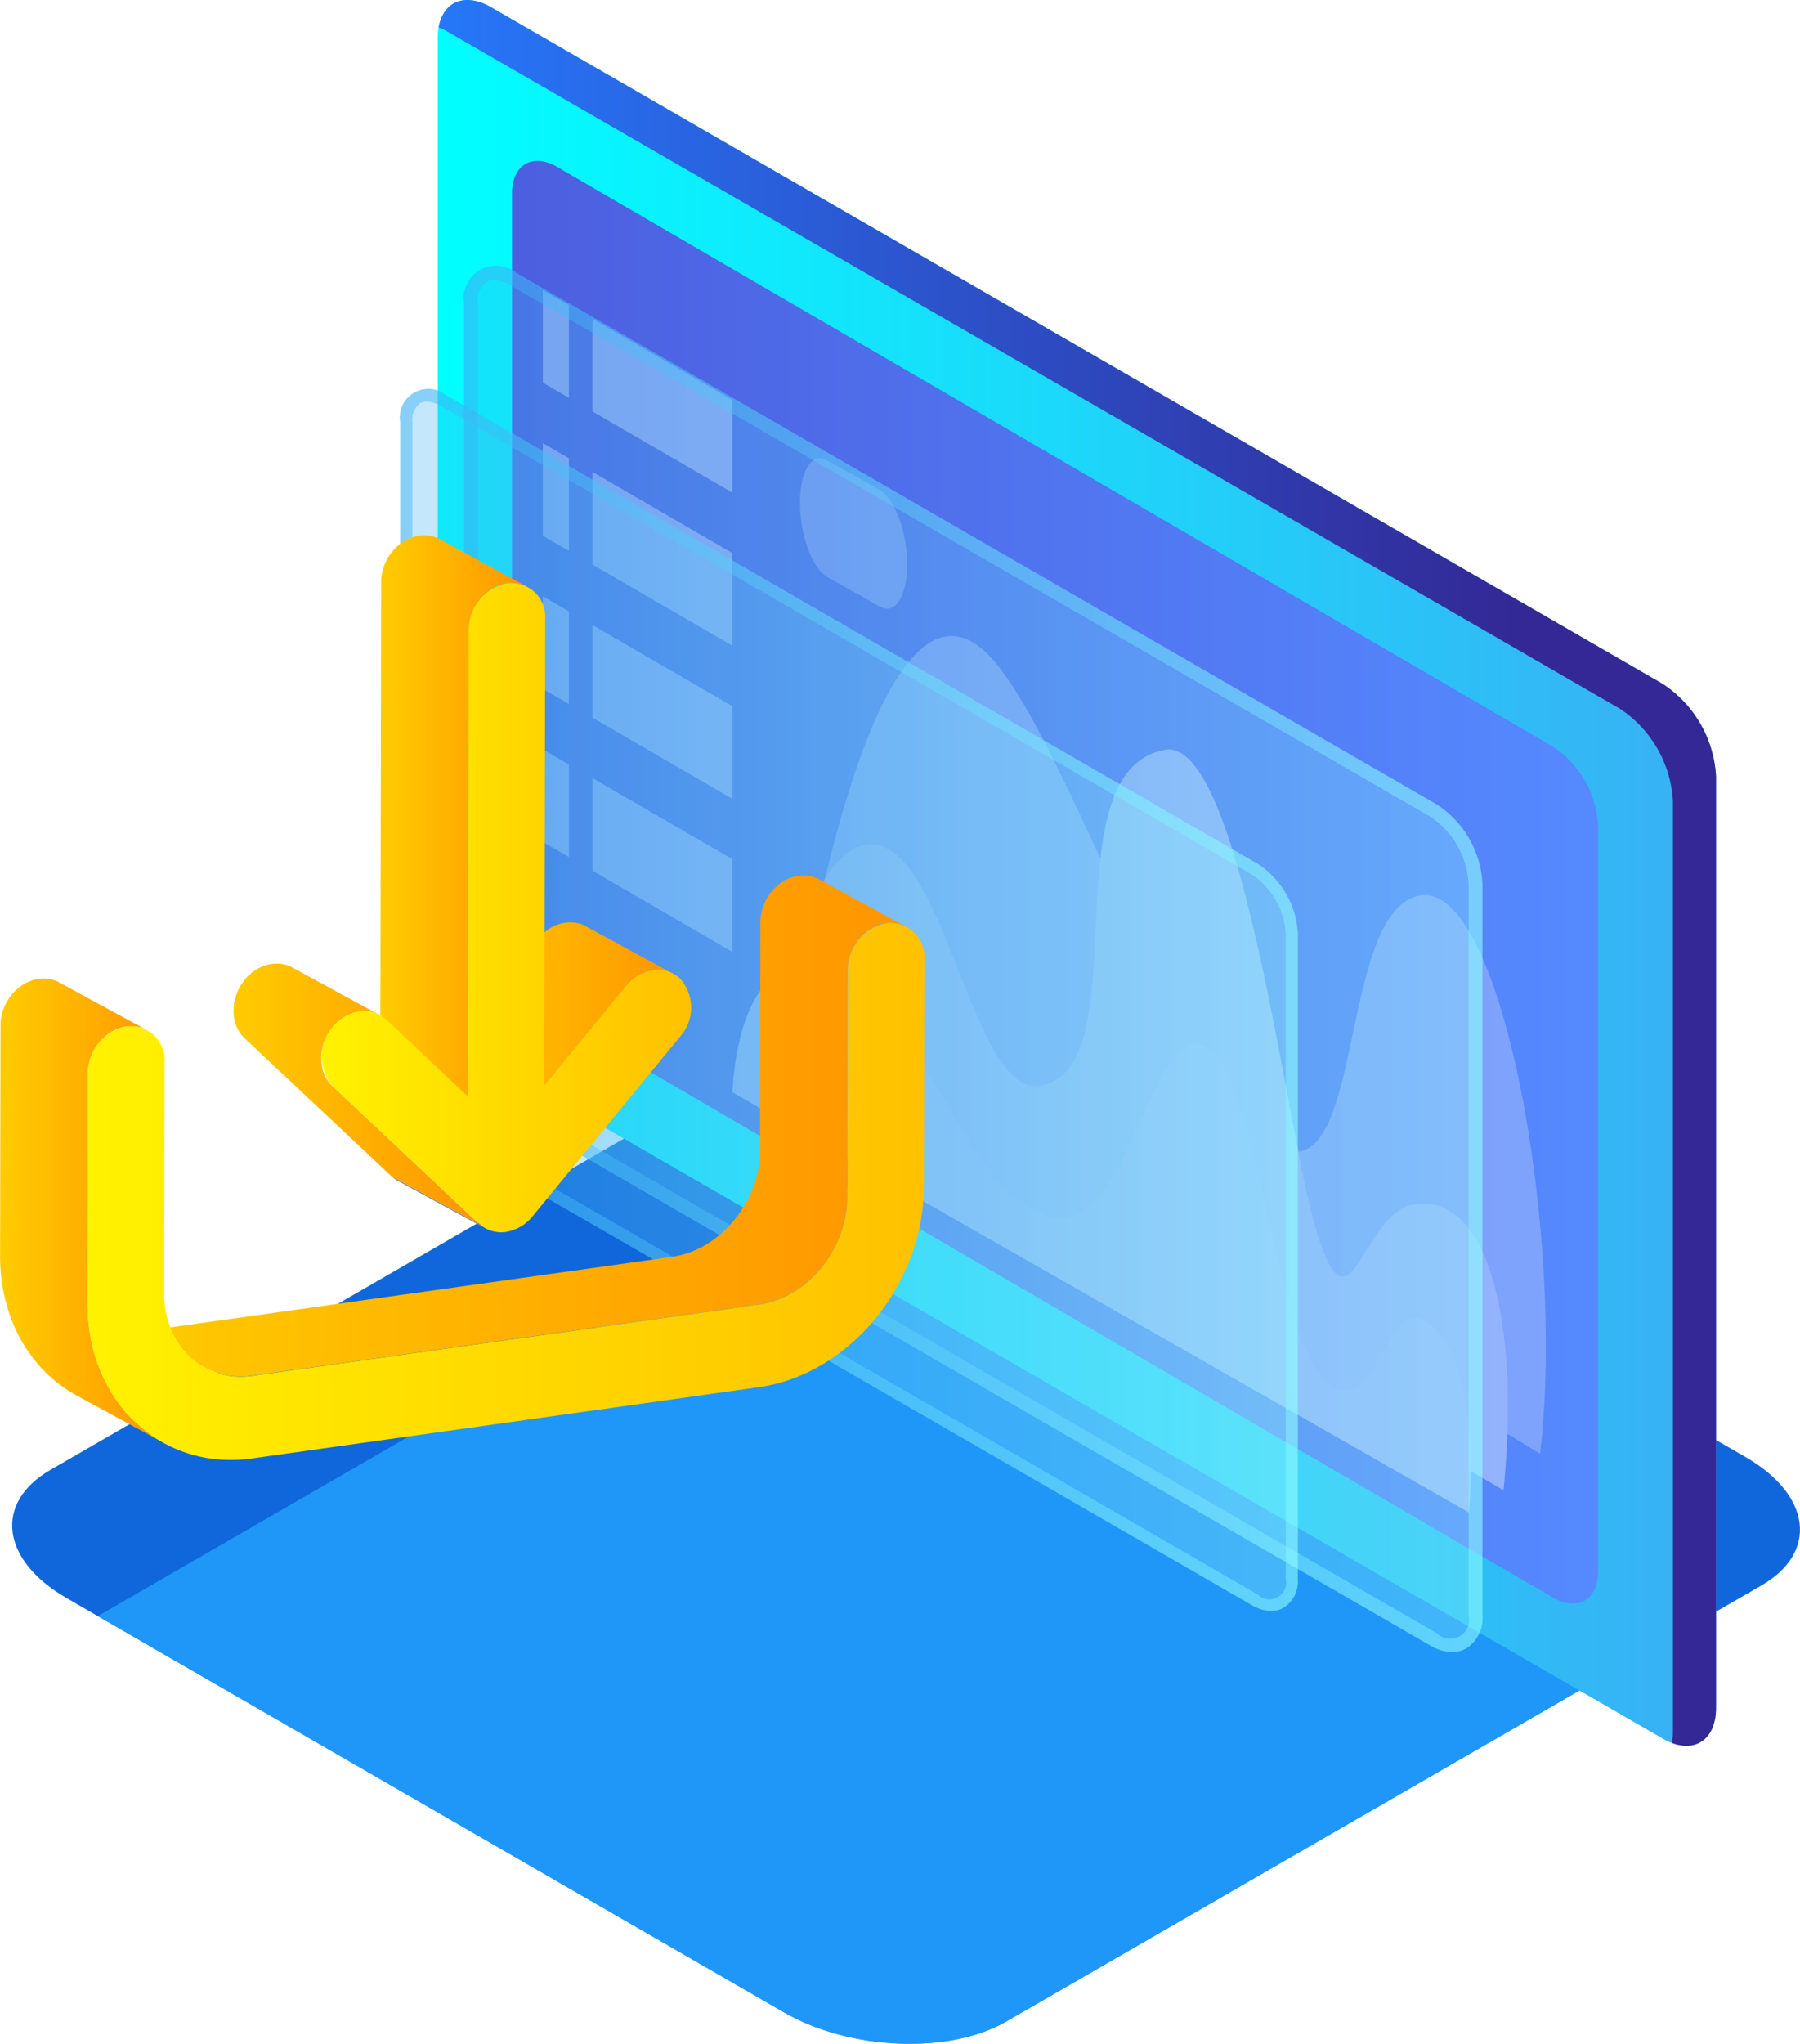
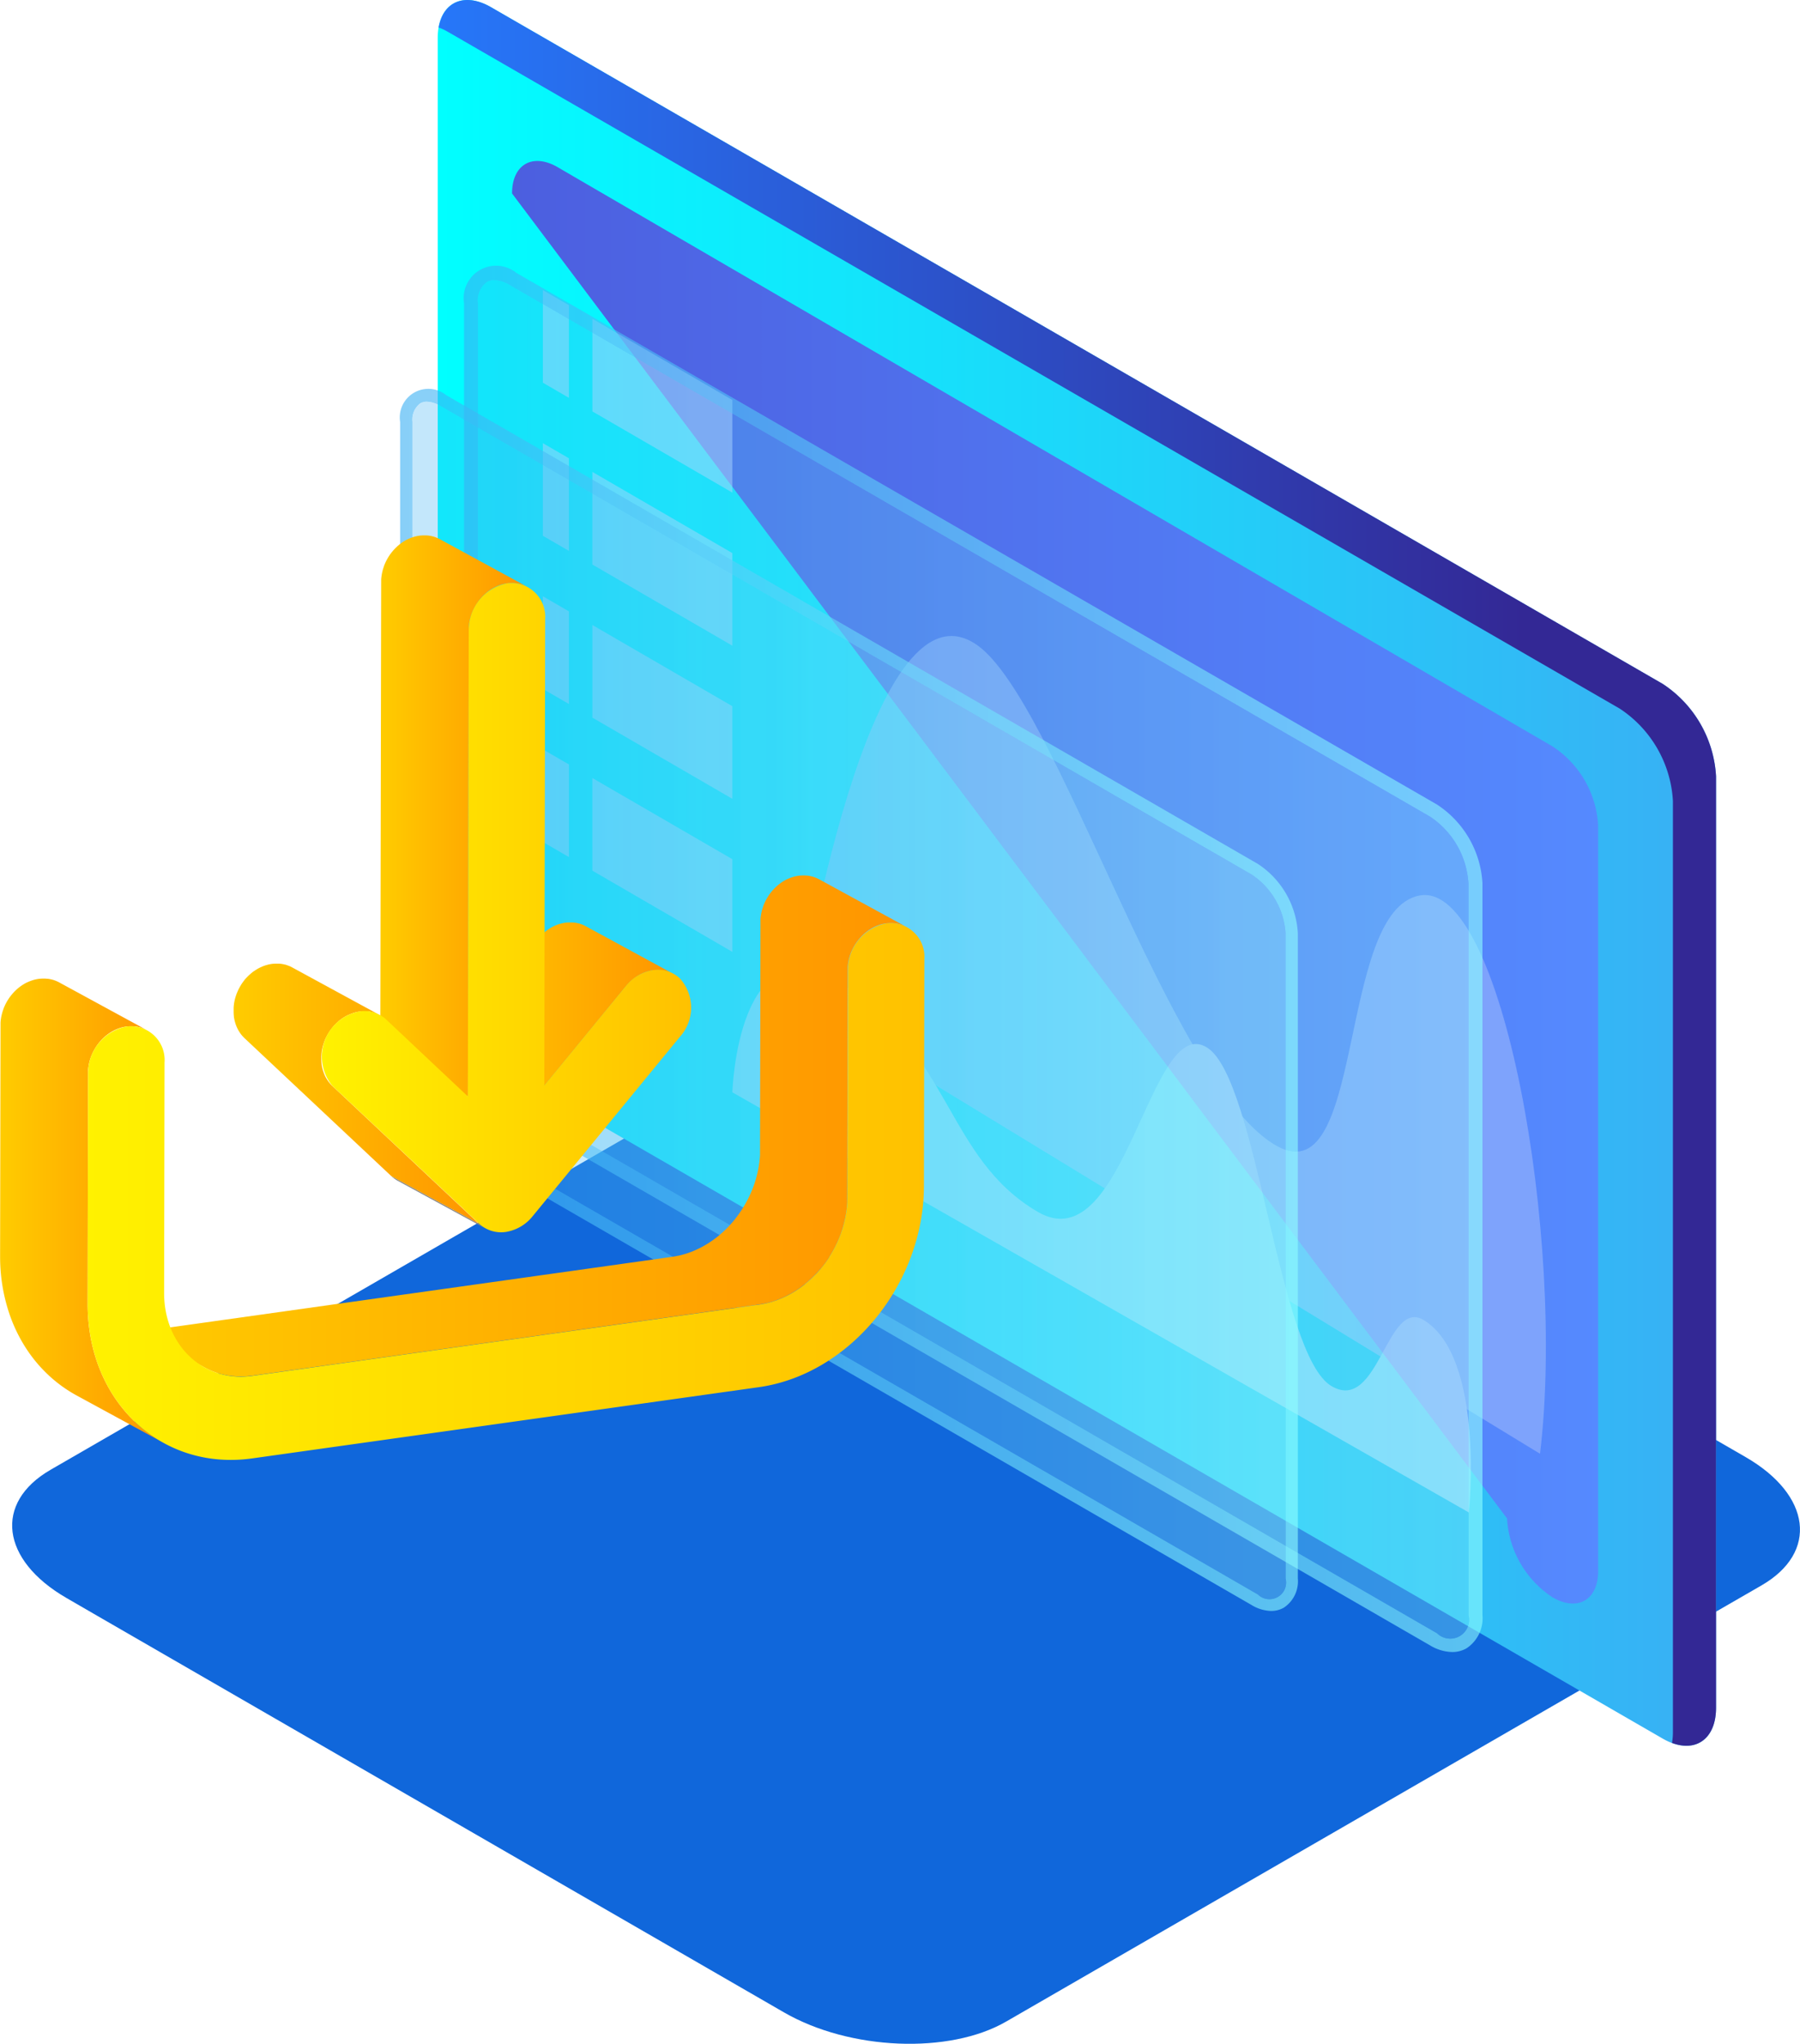
<svg xmlns="http://www.w3.org/2000/svg" width="148.004" height="167.997" viewBox="0 0 148.004 167.997">
  <defs>
    <clipPath id="clip-path">
      <path id="路径_49130" data-name="路径 49130" d="M2577.047,3162.135l58.993,34.058c5.409,3.121,5.992,7.842,1.316,10.547l-3.882,2.239-58.233,33.617c-4.678,2.705-12.857,2.368-18.264-.754l-56.426-32.575-2.568-1.486c-5.4-3.12-6-7.839-1.31-10.544l62.109-35.865a16.2,16.2,0,0,1,7.928-1.821,21.236,21.236,0,0,1,10.337,2.584" transform="translate(-2493.51 -3159.55)" fill="none" />
    </clipPath>
    <clipPath id="clip-path-2">
      <path id="路径_49131" data-name="路径 49131" d="M2577.3,3176.913l56.427,32.577-58.234,33.616c-4.678,2.706-12.857,2.368-18.264-.754l-56.425-32.575,58.231-33.619a16.173,16.173,0,0,1,7.939-1.826,21.226,21.226,0,0,1,10.326,2.581" transform="translate(-2500.804 -3174.332)" fill="none" />
    </clipPath>
    <linearGradient id="linear-gradient" x1="-49.69" y1="58.234" x2="-49.683" y2="58.234" gradientUnits="objectBoundingBox">
      <stop offset="0" stop-color="#78ffd6" />
      <stop offset="0.177" stop-color="#72f8d8" />
      <stop offset="0.425" stop-color="#61e6e1" />
      <stop offset="0.713" stop-color="#45c8ee" />
      <stop offset="1" stop-color="#24a4ff" />
    </linearGradient>
    <linearGradient id="linear-gradient-2" x1="1" y1="0.5" x2="0" y2="0.5" gradientUnits="objectBoundingBox">
      <stop offset="0" stop-color="#39aff4" />
      <stop offset="1" stop-color="aqua" />
    </linearGradient>
    <linearGradient id="linear-gradient-3" x1="1" y1="0.5" x2="-1.615" y2="0.5" gradientUnits="objectBoundingBox">
      <stop offset="0" stop-color="#558aff" />
      <stop offset="0.85" stop-color="#4129b8" />
    </linearGradient>
    <linearGradient id="linear-gradient-4" x1="1" y1="0.5" x2="0" y2="0.5" gradientUnits="objectBoundingBox">
      <stop offset="0.15" stop-color="#332895" />
      <stop offset="1" stop-color="#2677f9" />
    </linearGradient>
    <linearGradient id="linear-gradient-5" y1="0.5" x2="1" y2="0.5" gradientUnits="objectBoundingBox">
      <stop offset="0" stop-color="#39aff4" />
      <stop offset="1" stop-color="#8effff" />
    </linearGradient>
    <linearGradient id="linear-gradient-6" y1="0.5" x2="1" y2="0.5" gradientUnits="objectBoundingBox">
      <stop offset="0" stop-color="#39aff4" />
      <stop offset="1" stop-color="#8fffff" />
    </linearGradient>
    <linearGradient id="linear-gradient-8" y1="0.5" x2="1" y2="0.5" gradientUnits="objectBoundingBox">
      <stop offset="0" stop-color="#39aff4" />
      <stop offset="1" stop-color="#9effff" />
    </linearGradient>
    <linearGradient id="linear-gradient-9" y1="0.5" x2="1" y2="0.5" gradientUnits="objectBoundingBox">
      <stop offset="0" stop-color="#fc0" />
      <stop offset="1" stop-color="#ff9500" />
    </linearGradient>
    <clipPath id="clip-path-3">
      <path id="路径_52348" data-name="路径 52348" d="M961.423,1268.056l-7.206-3.92a2.62,2.62,0,0,1-.544-.394l7.206,3.92A2.634,2.634,0,0,0,961.423,1268.056Z" transform="translate(-953.673 -1263.742)" fill="none" />
    </clipPath>
    <linearGradient id="linear-gradient-13" y1="0.5" x2="1" y2="0.5" gradientUnits="objectBoundingBox">
      <stop offset="0" stop-color="#fff200" />
      <stop offset="1" stop-color="#ffc100" />
    </linearGradient>
  </defs>
  <g id="组_86981" data-name="组 86981" transform="translate(-2448.791 -3002.57)">
    <g id="组_86980" data-name="组 86980" transform="translate(2423.056 3070.258)">
      <g id="组_86975" data-name="组 86975" transform="translate(26.734 15.437)">
        <g id="组_86974" data-name="组 86974" clip-path="url(#clip-path)">
          <rect id="矩形_12497" data-name="矩形 12497" width="150.048" height="85.75" transform="translate(-1.525 0)" fill="#1067db" />
        </g>
      </g>
      <g id="组_86977" data-name="组 86977" transform="translate(33.775 29.708)">
        <g id="组_86976" data-name="组 86976" clip-path="url(#clip-path-2)">
-           <rect id="矩形_12498" data-name="矩形 12498" width="132.923" height="71.48" transform="translate(0 0)" opacity="0.791" fill="url(#linear-gradient)" />
-         </g>
+           </g>
      </g>
    </g>
    <g id="组_71927" data-name="组 71927" transform="translate(2484.692 3005.074)">
      <g id="组_87436" data-name="组 87436" transform="translate(0.091 -2.505)">
        <path id="路径_22476" data-name="路径 22476" d="M692.812,2950.049c0-2.786,1.973-3.926,4.386-2.532l96.336,55.62a9.729,9.729,0,0,1,4.387,7.6V3087.3c0,2.786-1.974,3.927-4.387,2.533L697.2,3034.21a9.732,9.732,0,0,1-4.386-7.6Z" transform="translate(-692.812 -2946.922)" fill="url(#linear-gradient-2)" />
-         <path id="路径_22477" data-name="路径 22477" d="M715.031,2979.925c0-2.379,1.686-3.352,3.746-2.163l81.813,47.618a8.308,8.308,0,0,1,3.746,6.487v61.295c0,2.378-1.685,3.352-3.746,2.162l-81.813-47.618a8.313,8.313,0,0,1-3.746-6.487Z" transform="translate(-708.92 -2964.022)" fill="url(#linear-gradient-3)" />
+         <path id="路径_22477" data-name="路径 22477" d="M715.031,2979.925c0-2.379,1.686-3.352,3.746-2.163l81.813,47.618a8.308,8.308,0,0,1,3.746,6.487v61.295c0,2.378-1.685,3.352-3.746,2.162a8.313,8.313,0,0,1-3.746-6.487Z" transform="translate(-708.92 -2964.022)" fill="url(#linear-gradient-3)" />
        <path id="路径_22478" data-name="路径 22478" d="M794.3,3089.325v-76.562a9.733,9.733,0,0,0-4.387-7.6l-96.336-55.62a4.979,4.979,0,0,0-.767-.359c.374-2.14,2.168-2.9,4.312-1.667l96.336,55.62a9.73,9.73,0,0,1,4.387,7.6V3087.3c0,2.484-1.57,3.654-3.62,2.892A4.984,4.984,0,0,0,794.3,3089.325Z" transform="translate(-692.737 -2946.923)" fill="url(#linear-gradient-4)" />
        <g id="组_71845" data-name="组 71845" transform="translate(29.783 37.667)" opacity="0.3">
-           <path id="路径_22479" data-name="路径 22479" d="M851.83,3035.87l-4.339-2.441c-1.235-.695-2.227.892-2.214,3.546s1.025,5.365,2.26,6.06l4.339,2.441c1.236.695,2.227-.893,2.215-3.545S853.064,3036.565,851.83,3035.87Z" transform="translate(-845.276 -3033.266)" fill="#d1ddff" />
-         </g>
+           </g>
        <g id="组_71873" data-name="组 71873" transform="translate(8.643 23.846)" opacity="0.5">
          <g id="组_71872" data-name="组 71872" transform="translate(0)">
            <g id="组_71858" data-name="组 71858" transform="translate(4.072 2.36)">
              <g id="组_71848" data-name="组 71848" transform="translate(0)">
                <g id="组_71847" data-name="组 71847">
                  <g id="组_71846" data-name="组 71846">
                    <path id="路径_22480" data-name="路径 22480" d="M878.216,3006.994v7.613l11.512,6.675v-7.614Z" transform="translate(-878.215 -3006.994)" fill="#d1ddff" />
                  </g>
                </g>
              </g>
              <g id="组_71851" data-name="组 71851" transform="translate(0 12.584)">
                <g id="组_71850" data-name="组 71850">
                  <g id="组_71849" data-name="组 71849">
                    <path id="路径_22481" data-name="路径 22481" d="M878.217,3035.841v7.615l11.511,6.671v-7.611Z" transform="translate(-878.217 -3035.841)" fill="#d1ddff" />
                  </g>
                </g>
              </g>
              <g id="组_71854" data-name="组 71854" transform="translate(0.001 25.166)">
                <g id="组_71853" data-name="组 71853">
                  <g id="组_71852" data-name="组 71852">
                    <path id="路径_22482" data-name="路径 22482" d="M878.217,3072.3l11.51,6.673v-7.613l-11.511-6.675Z" transform="translate(-878.216 -3064.681)" fill="#d1ddff" />
                  </g>
                </g>
              </g>
              <g id="组_71857" data-name="组 71857" transform="translate(0 37.751)">
                <g id="组_71856" data-name="组 71856">
                  <g id="组_71855" data-name="组 71855">
                    <path id="路径_22483" data-name="路径 22483" d="M878.217,3101.143l11.51,6.673V3100.2l-11.511-6.673Z" transform="translate(-878.216 -3093.53)" fill="#d1ddff" />
                  </g>
                </g>
              </g>
            </g>
            <g id="组_71871" data-name="组 71871" transform="translate(0)">
              <g id="组_71861" data-name="组 71861">
                <g id="组_71860" data-name="组 71860">
                  <g id="组_71859" data-name="组 71859">
                    <path id="路径_22484" data-name="路径 22484" d="M909.021,3001.584v7.614l2.145,1.243v-7.613Z" transform="translate(-909.02 -3001.584)" fill="#d1ddff" />
                  </g>
                </g>
              </g>
              <g id="组_71864" data-name="组 71864" transform="translate(0 12.584)">
                <g id="组_71863" data-name="组 71863">
                  <g id="组_71862" data-name="组 71862">
                    <path id="路径_22485" data-name="路径 22485" d="M909.02,3038.043l2.145,1.243v-7.613l-2.144-1.243Z" transform="translate(-909.02 -3030.431)" fill="#d1ddff" />
                  </g>
                </g>
              </g>
              <g id="组_71867" data-name="组 71867" transform="translate(0 25.167)">
                <g id="组_71866" data-name="组 71866">
                  <g id="组_71865" data-name="组 71865">
                    <path id="路径_22486" data-name="路径 22486" d="M909.02,3066.887l2.145,1.243v-7.613l-2.145-1.242Z" transform="translate(-909.02 -3059.274)" fill="#d1ddff" />
                  </g>
                </g>
              </g>
              <g id="组_71870" data-name="组 71870" transform="translate(0 37.75)">
                <g id="组_71869" data-name="组 71869">
                  <g id="组_71868" data-name="组 71868">
                    <path id="路径_22487" data-name="路径 22487" d="M909.02,3088.117v7.613l2.146,1.244v-7.612Z" transform="translate(-909.019 -3088.117)" fill="#d1ddff" />
                  </g>
                </g>
              </g>
            </g>
          </g>
        </g>
        <g id="组_71880" data-name="组 71880" transform="translate(24.227 52.28)" opacity="0.5">
          <g id="组_71875" data-name="组 71875" transform="translate(5.556)">
            <g id="组_71874" data-name="组 71874">
              <path id="路径_22488" data-name="路径 22488" d="M775.85,3088.093c-6.9,1.242-4.391,25.223-12.041,20.422-8.738-5.484-17.814-36.414-24.358-41.009-8.947-6.284-14.563,29.379-14.563,29.379l60.852,37.095C787.867,3116.264,782.638,3086.868,775.85,3088.093Z" transform="translate(-724.887 -3066.763)" fill="#a7c0fc" />
            </g>
          </g>
          <g id="组_71877" data-name="组 71877" transform="translate(2.811 9.324)">
            <g id="组_71876" data-name="组 71876">
-               <path id="路径_22489" data-name="路径 22489" d="M785.2,3125.535c-4.376.775-5.233,12.19-8.241,1.138-2.265-8.322-6.055-39.656-12.186-38.507-9.689,1.816-1.943,26.1-10.205,27.6-5.814,1.052-7.866-21.017-14.5-19.777-5.209.97-8.027,17.406-8.027,17.406l60.592,35.64C794.038,3135.274,791.346,3124.447,785.2,3125.535Z" transform="translate(-732.037 -3088.135)" fill="#d2dffd" />
-             </g>
+               </g>
          </g>
          <g id="组_71879" data-name="组 71879" transform="translate(0 27.382)">
            <g id="组_71878" data-name="组 71878">
              <path id="路径_22490" data-name="路径 22490" d="M795.91,3158.393c-3.079-1.915-3.723,7.686-7.607,5.415-4.373-2.558-6.089-25.09-10.19-27.8-4.739-3.137-6.742,17.7-13.966,13.476-7.594-4.446-7.084-13.157-16.276-18.811-8.413-5.174-8.834,8.984-8.834,8.984l60.556,34.535S800.925,3161.512,795.91,3158.393Z" transform="translate(-739.036 -3129.53)" fill="#dce6fd" />
            </g>
          </g>
        </g>
      </g>
      <g id="组_87437" data-name="组 87437" transform="translate(2.255 19.38)" opacity="0.6">
        <path id="路径_22618" data-name="路径 22618" d="M2485.016,838.357l-75.693-43.7a2.666,2.666,0,0,0-4.31,2.489V857.3a8.267,8.267,0,0,0,3.734,6.47l75.693,43.7a3.674,3.674,0,0,0,1.821.548,2.34,2.34,0,0,0,1.19-.312,2.956,2.956,0,0,0,1.3-2.724V844.826A8.265,8.265,0,0,0,2485.016,838.357Zm2.583,66.624a1.547,1.547,0,0,1-2.583,1.492l-75.693-43.7a7.1,7.1,0,0,1-3.159-5.474V797.143a1.886,1.886,0,0,1,.724-1.729,1.216,1.216,0,0,1,.618-.155,2.563,2.563,0,0,1,1.241.391l75.693,43.7a7.1,7.1,0,0,1,3.158,5.472Z" transform="translate(-2405.013 -794.107)" fill="url(#linear-gradient-5)" />
        <path id="路径_22619" data-name="路径 22619" d="M2490.193,847.426v60.156a1.547,1.547,0,0,1-2.583,1.492l-75.694-43.7a7.1,7.1,0,0,1-3.158-5.474V799.744a1.886,1.886,0,0,1,.723-1.729,1.22,1.22,0,0,1,.618-.155,2.569,2.569,0,0,1,1.242.391l75.693,43.7A7.1,7.1,0,0,1,2490.193,847.426Z" transform="translate(-2407.608 -796.707)" opacity="0.5" fill="url(#linear-gradient-6)" />
      </g>
      <g id="组_87438" data-name="组 87438" transform="translate(-3 29.5)" opacity="0.6">
        <path id="路径_22618-2" data-name="路径 22618" d="M2475.539,833.116l-66.727-38.526a2.35,2.35,0,0,0-3.8,2.195v53.031a7.288,7.288,0,0,0,3.292,5.7l66.727,38.523a3.238,3.238,0,0,0,1.6.483,2.063,2.063,0,0,0,1.049-.275,2.606,2.606,0,0,0,1.147-2.4v-53.03A7.286,7.286,0,0,0,2475.539,833.116Zm2.277,58.732a1.364,1.364,0,0,1-2.277,1.315l-66.727-38.523a6.262,6.262,0,0,1-2.785-4.825V796.784a1.662,1.662,0,0,1,.638-1.524,1.072,1.072,0,0,1,.545-.137,2.261,2.261,0,0,1,1.094.344l66.727,38.526a6.257,6.257,0,0,1,2.784,4.824Z" transform="translate(-2405.013 -794.107)" fill="url(#linear-gradient-6)" />
        <path id="路径_22619-2" data-name="路径 22619" d="M2480.547,841.555v53.03a1.364,1.364,0,0,1-2.277,1.315l-66.728-38.523a6.263,6.263,0,0,1-2.784-4.825V799.521A1.662,1.662,0,0,1,2409.4,798a1.075,1.075,0,0,1,.545-.137,2.264,2.264,0,0,1,1.095.344l66.727,38.526A6.257,6.257,0,0,1,2480.547,841.555Z" transform="translate(-2407.745 -796.843)" opacity="0.5" fill="url(#linear-gradient-8)" />
      </g>
    </g>
    <g id="组_89662" data-name="组 89662" transform="translate(2448.791 3046.57)">
      <path id="路径_52345" data-name="路径 52345" d="M1056.674,924.4q.056-.056.115-.11l.066-.06.031-.027c.038-.033.077-.065.115-.1l.012-.009c.036-.028.072-.055.108-.081l.034-.025.083-.057.053-.035.083-.052.049-.03.1-.056.036-.02c.046-.024.092-.047.138-.069l.016-.007c.039-.018.078-.035.117-.052l.041-.017.1-.038.039-.014c.046-.016.091-.031.137-.045l.01,0c.042-.013.085-.024.128-.035l.042-.01.1-.023.042-.008c.047-.009.094-.017.141-.023s.086-.011.129-.015l.04,0,.09-.006.044,0,.09,0h.038l.125,0h.011l.114.009.039,0,.085.011.042.006.087.016.035.007.119.028.018.005.1.028.038.012.078.027.04.015.078.031.035.015c.037.016.073.032.109.05s.063.032.094.049l-7.206-3.92-.094-.048h0c-.036-.018-.073-.034-.109-.05l-.034-.015-.078-.031-.04-.015-.078-.027-.038-.012-.1-.028-.015,0h0l-.119-.028-.035-.007-.087-.016-.042-.006-.085-.011-.039,0-.114-.009h-.011c-.042,0-.083,0-.125,0h-.038l-.09,0-.044,0-.09.006-.04,0c-.043,0-.086.009-.129.015s-.094.015-.141.024l-.042.008-.1.023-.042.01c-.043.011-.086.022-.129.035l-.01,0c-.046.014-.092.029-.137.045l-.039.015-.1.038-.042.017-.117.052-.017.007,0,0c-.045.021-.09.044-.134.067l-.037.02-.1.055-.05.03-.083.052-.053.035-.048.032-.035.025-.035.025c-.036.026-.072.053-.108.081l-.012.009c-.039.031-.078.063-.116.1l-.031.027-.042.037-.024.023q-.059.054-.115.11l-.036.035q-.073.074-.142.152l-.007.008c-.033.037-.065.075-.1.114l-6.706,8.176,7.206,3.92,6.706-8.176c.034-.042.069-.082.1-.122s.094-.1.142-.152Z" transform="translate(-1004.93 -887.638)" fill="url(#linear-gradient-9)" />
      <path id="路径_52346" data-name="路径 52346" d="M943.588,394.875l-.094-.049h0l-.011-.005-.1-.044-.035-.015-.078-.031-.038-.014-.086-.03-.029-.01q-.058-.018-.117-.033h-.005l-.022-.005-.09-.021-.041-.008-.08-.014-.043-.007-.087-.011-.035,0-.123-.01h-.02l-.105,0H942.3l-.086,0-.046,0-.089.006-.041,0c-.043,0-.087.009-.13.015s-.1.015-.145.024l-.042.008-.109.024-.038.009c-.047.012-.094.025-.14.039l-.021.007-.119.04-.041.015-.107.042-.032.013c-.041.017-.082.035-.123.054l-.009,0-.048.024-.091.046-.054.03-.082.047-.056.034-.078.049-.055.037-.036.024-.024.018c-.053.038-.106.076-.158.117l-.016.013c-.056.044-.111.091-.165.139l-.018.016-.025.024q-.058.053-.114.109l-.037.036q-.071.073-.139.149l-.006.007-.02.024q-.055.063-.107.128l-.039.049c-.034.044-.067.088-.1.133l-.019.026-.005.008q-.062.088-.119.18l-.027.046c-.031.05-.06.1-.088.153l-.017.03-.012.023-.027.052q-.023.045-.045.091l-.026.056c-.014.031-.028.061-.041.092l-.024.055c-.014.034-.028.068-.041.1l-.018.047,0,.012c-.009.025-.017.05-.026.075s-.018.05-.026.075-.018.059-.027.088-.015.05-.022.075-.016.06-.023.09-.013.05-.019.076-.013.062-.02.093-.011.05-.015.075-.01.064-.016.1-.008.048-.012.073-.008.069-.012.1-.006.045-.008.068c0,.039-.006.077-.008.116,0,.019,0,.037,0,.056,0,.058,0,.116,0,.174l-.071,38.336,7.206,3.92.071-38.336h0q0-.087,0-.174c0-.019,0-.037,0-.056,0-.039,0-.078.008-.116,0-.023.005-.045.008-.068s.007-.069.012-.1.008-.049.012-.073.01-.065.016-.1.01-.05.016-.074.012-.062.02-.093.012-.05.019-.075.015-.061.023-.091.015-.05.022-.075.017-.059.027-.088.017-.05.026-.075.02-.058.03-.087l.018-.047c.013-.034.027-.068.041-.1l.024-.055c.014-.031.027-.062.041-.092l.026-.056.045-.091.027-.052.029-.052q.042-.077.088-.153l.028-.046c.038-.061.078-.121.118-.18l.025-.034c.032-.045.065-.089.1-.133l.038-.049q.053-.065.107-.128l.026-.031q.068-.077.14-.149l.037-.036c.038-.037.076-.073.114-.109l.043-.039c.054-.048.108-.094.164-.139l.016-.013q.078-.061.158-.117l.059-.041.055-.037.078-.049.056-.034.082-.047.055-.03.091-.046.048-.024q.065-.031.132-.059l.032-.013.107-.042.041-.015.119-.04.02-.007c.046-.014.093-.027.14-.039l.038-.009.109-.024.042-.008c.048-.009.1-.017.145-.024s.087-.011.13-.015l.041,0,.089-.006.046,0,.086,0h.042l.105,0h.02l.123.01.035,0,.087.011.043.007.081.014.041.008.09.021.028.007c.039.01.078.021.117.033l.029.01.087.03.038.014.078.031.036.015.1.044.013.006.094.049Z" transform="translate(-907.429 -394.557)" fill="url(#linear-gradient-9)" />
      <g id="组_89664" data-name="组 89664" transform="translate(32.169 52.671)" style="isolation: isolate">
        <g id="组_89663" data-name="组 89663" transform="translate(0)" clip-path="url(#clip-path-3)">
          <g id="组_89662-2" data-name="组 89662" style="isolation: isolate">
            <path id="路径_52347" data-name="路径 52347" d="M961.423,1268.056l-7.206-3.92a2.62,2.62,0,0,1-.544-.394l7.206,3.92a2.634,2.634,0,0,0,.544.394" transform="translate(-953.673 -1263.742)" fill="#858585" />
          </g>
        </g>
      </g>
      <path id="路径_52349" data-name="路径 52349" d="M639.82,855.919l-.094-.048h0l-.011-.005-.1-.044-.035-.015-.078-.031-.038-.014-.087-.03-.029-.009q-.058-.018-.117-.033h-.005l-.023-.005-.09-.021-.041-.008-.081-.014-.042-.007-.088-.011-.035,0c-.041,0-.082-.007-.123-.01h-.02l-.105,0h-.042l-.087,0-.046,0-.09.006-.041,0-.13.015c-.048.007-.1.015-.145.024l-.042.009-.109.024-.038.009c-.047.012-.094.025-.14.039l-.02.006-.119.04-.041.015-.107.042-.032.013c-.041.017-.082.035-.122.054l-.01,0-.048.024-.091.046-.054.03-.082.047-.056.034-.078.049-.055.037-.036.024-.023.017c-.054.038-.106.077-.158.117l-.016.012c-.056.045-.111.091-.164.139l-.018.016-.025.024c-.039.036-.077.072-.114.109l-.037.036c-.048.048-.094.1-.139.149l-.006.007-.02.024q-.055.063-.107.128l-.038.049q-.051.066-.1.133l-.019.026-.005.008c-.041.059-.08.119-.118.18l-.028.046q-.046.075-.088.153l-.017.03-.012.022-.027.052q-.023.045-.045.091l-.026.056c-.014.031-.028.061-.041.092l-.023.055c-.014.034-.028.068-.041.1l-.018.047,0,.012c-.009.025-.017.05-.026.075s-.018.05-.026.075-.018.058-.027.088-.015.05-.023.076-.015.06-.023.09-.013.05-.019.075-.013.062-.019.093-.011.049-.015.074-.011.064-.016.1-.008.049-.012.073-.008.069-.012.1-.006.045-.008.068c0,.039-.006.077-.008.116,0,.019,0,.037,0,.056q0,.087,0,.173l-.035,18.642q0,.1,0,.2c0,.022,0,.045,0,.067,0,.044,0,.089,0,.133,0,.026,0,.052,0,.078s0,.081-.007.121,0,.057-.007.085-.006.076-.01.113-.006.06-.009.09-.007.072-.012.109-.008.06-.011.091-.009.071-.014.106-.009.061-.014.091-.01.07-.016.105-.011.061-.016.092-.012.069-.018.1-.012.062-.018.092-.013.068-.02.1-.013.061-.02.092-.015.068-.022.1-.015.061-.022.092-.016.067-.025.1l-.024.092c-.009.033-.017.066-.026.1l-.026.091c-.009.033-.019.066-.029.1l-.028.09c-.01.032-.02.065-.031.1l-.03.09c-.011.032-.021.065-.033.1s-.021.059-.032.089l-.032.087q-.051.137-.106.272l-.022.053c-.038.091-.076.182-.117.272l-.014.029q-.059.13-.122.259l-.017.034q-.065.132-.134.261l-.03.055c-.038.07-.077.14-.117.209l-.007.012c-.042.073-.085.144-.129.216l-.035.057c-.037.06-.075.119-.114.178l-.025.038q-.068.1-.14.206l-.037.053q-.052.074-.106.147l-.041.055q-.071.1-.144.189l0,.006q-.071.09-.145.179l-.044.053-.118.137-.042.048q-.078.089-.159.175l-.026.028c-.046.049-.092.1-.139.145l-.05.05-.134.132-.038.036q-.085.081-.172.159l-.038.034q-.078.07-.157.137l-.047.04q-.095.08-.192.157l-.031.024q-.085.067-.171.131l-.051.038c-.066.049-.133.1-.2.144l-.013.009q-.128.088-.258.171l-.026.017c-.085.054-.172.106-.259.157l-.043.025q-.128.074-.259.142l-.046.024q-.132.068-.266.132l-.046.021q-.093.043-.186.084l-.053.023q-.112.048-.226.092l-.044.016q-.1.037-.194.071l-.057.02q-.115.039-.232.075l-.036.01q-.1.03-.205.058l-.061.016c-.079.02-.158.04-.238.058l-.022,0q-.11.024-.222.045l-.063.011c-.081.014-.163.028-.244.039l-41.66,5.855h0c-.08.011-.159.021-.238.029l-.049.005q-.115.011-.229.019l-.041,0q-.107.006-.213.009h-.03c-.076,0-.151,0-.226,0h-.049c-.075,0-.15,0-.224-.008H584.7q-.105-.006-.209-.016l-.042,0q-.109-.011-.216-.025l-.044-.006q-.106-.015-.21-.033l-.012,0c-.072-.013-.143-.027-.215-.043l-.045-.01q-.1-.023-.207-.05l-.034-.009q-.093-.025-.185-.052l-.039-.012q-.1-.031-.2-.066l-.043-.015c-.062-.022-.124-.045-.185-.069l-.02-.008c-.066-.026-.131-.054-.2-.082l-.044-.02q-.1-.043-.19-.089-.11-.054-.217-.112l7.206,3.92q.107.058.217.112l0,0c.061.03.123.059.186.087l.044.02c.065.028.13.056.2.082l.02.008c.061.024.123.047.185.069l.043.015q.1.035.2.066l.038.011q.092.028.185.053l.034.009.017,0q.094.024.19.045l.045.01c.071.015.142.03.215.043l.013,0q.1.018.209.033l.044.006c.072.01.144.018.216.025l.042,0q.1.01.209.016h.022c.075,0,.15.007.225.008h.049c.075,0,.15,0,.226,0h.03q.106,0,.213-.009l.041,0q.114-.008.229-.019l.049-.005c.079-.008.158-.018.238-.029h0l41.66-5.855c.082-.011.163-.025.244-.039l.063-.011c.074-.014.148-.028.222-.045l.022,0c.08-.018.159-.037.238-.057l.061-.016q.1-.027.205-.058l.036-.01c.078-.024.155-.049.232-.075l.057-.02q.1-.034.194-.071l.044-.017q.113-.044.226-.092l.053-.023q.094-.04.186-.083l.033-.015.013-.007q.134-.063.266-.132l.046-.024q.131-.069.259-.142l.042-.025q.131-.076.259-.157l.026-.017q.13-.083.258-.171l.009-.006,0,0c.068-.047.135-.1.2-.144l.051-.038q.086-.064.171-.131l.031-.024q.1-.077.192-.157l.047-.04q.079-.068.157-.137l.027-.023.011-.011q.087-.078.172-.159l.038-.036.134-.132.049-.05q.07-.071.139-.144l.027-.028q.08-.086.159-.175l.014-.016.028-.032.117-.137L640,887.9q.073-.088.145-.178l0-.006c.049-.062.1-.125.144-.189l.041-.055q.054-.073.106-.146l.025-.035.012-.018q.071-.1.14-.206l.024-.038q.058-.089.114-.178l.035-.057c.044-.071.087-.143.129-.216l.006-.011c.04-.069.079-.139.117-.21l.016-.028.014-.027q.069-.129.134-.261l.017-.034q.063-.129.122-.259l.013-.029c.04-.09.079-.181.117-.272l.022-.053q.055-.135.106-.273l.006-.017.025-.069.032-.09.032-.1c.01-.03.02-.06.03-.09l.03-.1c.01-.03.019-.061.028-.091s.019-.065.029-.1l.026-.091c.009-.033.018-.066.026-.1s.016-.061.024-.092.016-.067.024-.1.015-.061.022-.092.015-.068.022-.1l.02-.092c.007-.034.013-.068.02-.1s.012-.062.018-.092.012-.069.018-.1.011-.061.016-.092.011-.07.016-.105.009-.061.014-.091.009-.071.014-.106.008-.06.012-.091.008-.072.012-.109.007-.059.009-.089.006-.076.01-.113,0-.057.007-.085,0-.081.007-.122,0-.052,0-.078c0-.044,0-.089,0-.133,0-.022,0-.045,0-.067q0-.1,0-.2l.035-18.642q0-.087,0-.173c0-.019,0-.037,0-.056,0-.039,0-.078.008-.116,0-.023.005-.046.008-.068s.007-.069.012-.1.008-.049.012-.073.01-.064.016-.1.01-.05.015-.075.012-.062.019-.093.013-.05.019-.076.015-.06.023-.09.015-.051.022-.076.017-.058.027-.087.017-.05.026-.076.02-.058.03-.086l.018-.047c.013-.034.027-.068.041-.1l.024-.055.041-.092.026-.056c.015-.03.03-.061.045-.091l.027-.052.029-.052q.043-.077.088-.153l.028-.046q.057-.092.118-.18l.025-.034q.048-.068.1-.133l.038-.049q.052-.065.107-.128l.026-.031c.045-.051.092-.1.139-.149l.037-.036q.056-.056.115-.109l.043-.039c.054-.048.108-.094.165-.139l.016-.012c.052-.041.1-.079.158-.117l.059-.041.056-.037.078-.049.056-.034.082-.047.055-.03.091-.046.048-.024c.044-.021.088-.04.132-.059l.032-.013.107-.042.041-.015.119-.04.02-.007c.047-.014.093-.027.14-.039l.038-.009.109-.024.042-.008c.048-.009.1-.017.145-.024s.087-.011.13-.015l.041,0,.09-.006.045,0,.087,0h.042l.105,0h.021l.123.01.035,0,.088.011.042.007.081.014.041.008.09.021.028.007q.059.015.117.033l.029.01.087.029.038.014.078.031.035.015.1.044.013.006.094.048Z" transform="translate(-572.483 -827.65)" fill="url(#linear-gradient-9)" />
      <path id="联合_72" data-name="联合 72" d="M12.972,17.465.915,6.138c-.035-.032-.068-.066-.1-.1C.805,6.028.8,6.018.786,6.007.762,5.982.74,5.956.717,5.93L.69,5.9q-.042-.05-.081-.1L.6,5.788C.574,5.751.547,5.713.521,5.674L.5,5.64C.481,5.611.462,5.583.444,5.552L.423,5.515C.4,5.48.382,5.445.364,5.409L.355,5.392C.333,5.352.313,5.31.294,5.268L.278,5.232C.263,5.2.25,5.168.236,5.136L.22,5.094l-.04-.11L.172,4.961C.158,4.917.143,4.872.131,4.827c0-.013-.007-.024-.01-.037-.01-.034-.019-.068-.027-.1,0-.014-.007-.029-.01-.044C.075,4.605.068,4.568.061,4.53c0-.01,0-.018-.006-.028C.047,4.454.039,4.408.032,4.36c0-.013,0-.024,0-.036,0-.037-.008-.073-.012-.11,0-.015,0-.03,0-.046,0-.037-.005-.076-.007-.114,0-.011,0-.023,0-.033,0-.048,0-.1,0-.146V3.841l0-.114,0-.046c0-.039,0-.076.007-.114l0-.037c0-.049.011-.1.017-.148,0-.01,0-.02,0-.031.005-.04.012-.079.018-.119,0-.015.005-.031.009-.046.006-.038.013-.075.021-.112l.008-.039c.012-.049.023-.1.036-.148l.008-.027c.011-.04.022-.081.035-.121,0-.015.009-.031.014-.046C.2,2.658.21,2.621.223,2.585l.013-.04.006-.018c.014-.04.03-.079.046-.118L.294,2.4c.02-.049.041-.1.064-.147L.378,2.2l.049-.1.027-.052C.462,2.033.47,2.017.479,2l.015-.027c.03-.053.059-.106.091-.157C.592,1.807.6,1.8.6,1.785c.038-.062.078-.123.119-.182l.011-.016c.017-.025.034-.047.052-.071l.032-.045c.034-.044.069-.089.1-.133s.064-.077.1-.114a.025.025,0,0,0,.007-.008c.047-.052.094-.1.142-.151L1.2,1.03c.038-.037.076-.074.116-.109L1.344.9,1.386.86l.03-.027.116-.1.014-.01c.035-.028.07-.055.106-.08L1.687.622,1.722.6,1.771.566,1.824.531,1.908.479l.049-.03c.033-.02.066-.037.1-.056l.035-.02L2.227.306l0,0L2.248.3,2.365.245,2.406.229l.1-.039L2.545.176c.045-.016.09-.031.136-.045l.011,0L2.82.093l.043-.01c.034-.008.068-.016.1-.022L3.008.052C3.055.044,3.1.035,3.149.029s.086-.011.129-.015l.039,0c.03,0,.06-.005.09-.006l.045,0,.09,0H3.58c.042,0,.083,0,.125,0h.01c.039,0,.076,0,.114.009l.039,0,.086.011L4,.035,4.082.05l.036.007c.039.008.079.017.118.028h0l.014,0c.033.009.066.018.1.029L4.391.13l.077.027.04.015L4.586.2l.035.015c.036.016.073.032.108.05s.064.032.094.049L12.03,4.235l-.094-.048c-.036-.018-.073-.034-.109-.05l-.035-.014-.077-.031-.04-.015c-.026-.01-.052-.019-.078-.027l-.038-.013-.1-.028L11.443,4c-.039-.01-.079-.019-.119-.027l-.035-.007c-.029-.006-.058-.011-.087-.015l-.042-.006-.085-.012-.039,0-.114-.009h-.011l-.125,0h-.038l-.09,0h-.044l-.09.006-.04,0c-.043,0-.086.009-.129.015s-.094.014-.141.023l-.042.008c-.035.007-.069.014-.1.024l-.042.01c-.043.011-.086.022-.128.035l-.011,0L9.751,4.1l-.039.014-.1.037-.042.017c-.038.016-.077.033-.116.051l-.018.007c-.047.022-.092.045-.138.069l-.036.019c-.033.019-.067.037-.1.057-.017.009-.033.02-.05.03L9.03,4.45l-.053.035c-.028.018-.056.037-.083.057l-.035.025-.107.079-.013.011c-.039.03-.078.063-.116.1l-.03.028-.066.059c-.039.036-.077.073-.116.11l-.035.035c-.048.049-.1.1-.142.151s-.07.08-.1.121-.072.089-.106.134l-.032.044-.062.087c-.042.06-.082.12-.12.182l-.019.032c-.031.052-.062.1-.09.157-.014.025-.028.05-.04.075l-.028.053c-.017.034-.033.067-.048.1l-.022.045c-.021.048-.043.1-.064.147,0,0,0,.009,0,.014-.019.045-.036.09-.053.136l-.013.04c-.013.036-.025.072-.037.108,0,.015-.01.031-.014.046-.013.041-.024.08-.035.122,0,.009-.005.018-.007.027-.013.048-.025.1-.036.147l-.008.039c-.008.037-.015.074-.022.111l-.008.047c-.007.04-.013.079-.019.118,0,.01,0,.02,0,.031-.006.049-.012.1-.016.148l0,.037c0,.038-.006.075-.008.113,0,.016,0,.031,0,.047q0,.058,0,.115c0,.012,0,.024,0,.035,0,.048,0,.1,0,.145,0,.012,0,.022,0,.034,0,.037,0,.076.008.114,0,.015,0,.03,0,.046,0,.036.008.073.013.109,0,.012,0,.024,0,.035.006.048.013.1.022.142l.005.029c.007.037.015.074.023.112,0,.014.006.029.01.044l.027.1c0,.012.006.025.01.037.013.045.027.089.042.134l.008.022c.013.038.026.074.04.111l.016.04c.013.032.027.064.04.1l.016.036c.02.043.04.085.061.126l.009.016c.019.036.039.072.059.107l.022.036c.018.03.036.058.055.087.007.012.014.024.022.035.026.039.053.076.081.114a.05.05,0,0,1,.006.009c.026.034.053.067.081.1.009.012.019.022.028.033l.069.077.029.03c.033.034.066.068.1.1L20.179,21.385Z" transform="translate(19.197 35.204)" fill="url(#linear-gradient-9)" />
      <g id="组_89666" data-name="组 89666" transform="translate(26.403 3.92)">
        <path id="路径_52352" data-name="路径 52352" d="M873.769,459.29a2.775,2.775,0,0,1,3.137,2.951l-.071,38.332,6.706-8.176a3.553,3.553,0,0,1,2.226-1.31,2.642,2.642,0,0,1,2.222.684,3.585,3.585,0,0,1-.009,4.8L875.9,511.284a3.544,3.544,0,0,1-2.225,1.321,2.669,2.669,0,0,1-2.214-.689L859.4,500.589a3.778,3.778,0,0,1,2.234-6.109,2.642,2.642,0,0,1,2.222.684l6.694,6.3.071-38.336A3.907,3.907,0,0,1,873.769,459.29Z" transform="translate(-858.483 -459.261)" fill="url(#linear-gradient-13)" />
      </g>
      <path id="路径_52353" data-name="路径 52353" d="M429.85,1022.258l.035-18.945q0-.087,0-.174c0-.019,0-.037,0-.056,0-.039,0-.078.008-.116,0-.023.005-.045.008-.068s.007-.069.012-.1.008-.049.012-.073.01-.065.016-.1.01-.05.015-.074.012-.063.02-.094.013-.05.019-.075.015-.061.023-.091.015-.05.022-.075.017-.059.027-.088.017-.05.026-.075.02-.058.03-.086l.018-.047c.013-.034.027-.068.041-.1l.024-.055.041-.092.026-.056.045-.091.027-.052.029-.052q.042-.077.088-.153l.028-.046c.038-.061.077-.121.118-.18l.025-.035c.032-.045.065-.089.1-.133l.038-.049q.052-.065.107-.128l.026-.031q.068-.077.14-.149l.036-.036q.056-.056.114-.109l.043-.039q.081-.072.165-.139l.016-.012q.078-.061.158-.117l.059-.041.056-.037.078-.049.056-.034.082-.047.055-.03.091-.046.049-.024q.065-.031.132-.059l.032-.013.106-.041.041-.015.119-.04.021-.007q.07-.021.14-.039l.039-.009.109-.024.042-.009c.048-.009.1-.018.145-.024l.13-.015.041,0,.09-.006.046,0,.087,0h.042l.105,0h.02l.123.01.035,0,.088.011.042.007.081.014.041.008.09.021.028.007.117.033.029.01.086.03.038.014.078.031.036.015.1.044.013.006.094.049-7.206-3.92-.094-.049h0l-.011-.005-.1-.044-.036-.015-.078-.031-.038-.014-.086-.03-.029-.009c-.039-.012-.078-.023-.117-.033l-.005,0-.022-.005-.09-.021-.041-.008-.081-.014-.042-.007-.088-.011-.035,0c-.041,0-.082-.007-.123-.01h-.02l-.105,0h-.042l-.087,0-.046,0-.089.006-.041,0-.13.015c-.049.007-.1.015-.145.024l-.042.008-.109.024-.039.009q-.071.018-.14.039l-.021.007-.119.04-.041.015-.107.041-.032.013c-.041.017-.082.035-.122.054l-.009,0-.049.024-.091.046-.054.03-.082.047-.056.034-.078.049-.056.037-.036.024-.024.018c-.054.038-.107.077-.158.117l-.016.012c-.056.044-.111.091-.164.139l-.018.015-.025.024q-.058.053-.114.109l-.037.036c-.048.049-.094.1-.139.149l-.006.007-.02.024q-.055.063-.107.128l-.039.049q-.051.065-.1.133l-.019.026-.005.008q-.061.088-.118.18l-.028.046c-.031.05-.06.1-.088.153l-.017.03-.012.022-.027.052c-.015.03-.031.06-.045.091l-.026.056c-.014.031-.028.061-.041.092l-.024.055c-.014.034-.027.068-.041.1l-.018.047,0,.012c-.009.025-.017.05-.026.074s-.018.05-.026.075-.018.059-.027.088-.015.05-.022.076-.015.06-.023.09-.013.051-.019.076-.013.062-.02.093-.011.049-.015.074-.011.065-.016.1-.008.048-.012.073-.008.068-.012.1-.006.045-.008.068c0,.038-.006.077-.008.116,0,.019,0,.038,0,.056q0,.087,0,.173l-.035,18.946a14.606,14.606,0,0,0,.762,4.758q.071.208.148.411a12.8,12.8,0,0,0,1.025,2.108q.109.179.223.354.171.262.354.512.244.335.509.649c.044.052.089.1.133.156q.135.154.274.3t.284.293q.36.36.749.684l.157.128a11.24,11.24,0,0,0,1.678,1.12l7.206,3.92C432.356,1031.673,429.84,1027.455,429.85,1022.258Z" transform="translate(-422.644 -959.101)" fill="url(#linear-gradient-9)" />
      <g id="组_89667" data-name="组 89667" transform="translate(7.206 31.872)">
        <path id="路径_52354" data-name="路径 52354" d="M544.783,928.811a2.776,2.776,0,0,1,3.137,2.951l-.035,18.946c-.008,4.323,3.244,7.383,7.25,6.82l41.66-5.855c4.006-.563,7.271-4.538,7.279-8.862l.035-18.642a3.907,3.907,0,0,1,3.15-3.835,2.775,2.775,0,0,1,3.137,2.951l-.035,18.642c-.015,8.065-6.106,15.481-13.579,16.531l-41.66,5.855c-7.472,1.05-13.539-4.657-13.524-12.722l.035-18.946A3.907,3.907,0,0,1,544.783,928.811Z" transform="translate(-541.597 -920.305)" fill="url(#linear-gradient-13)" />
      </g>
    </g>
  </g>
</svg>